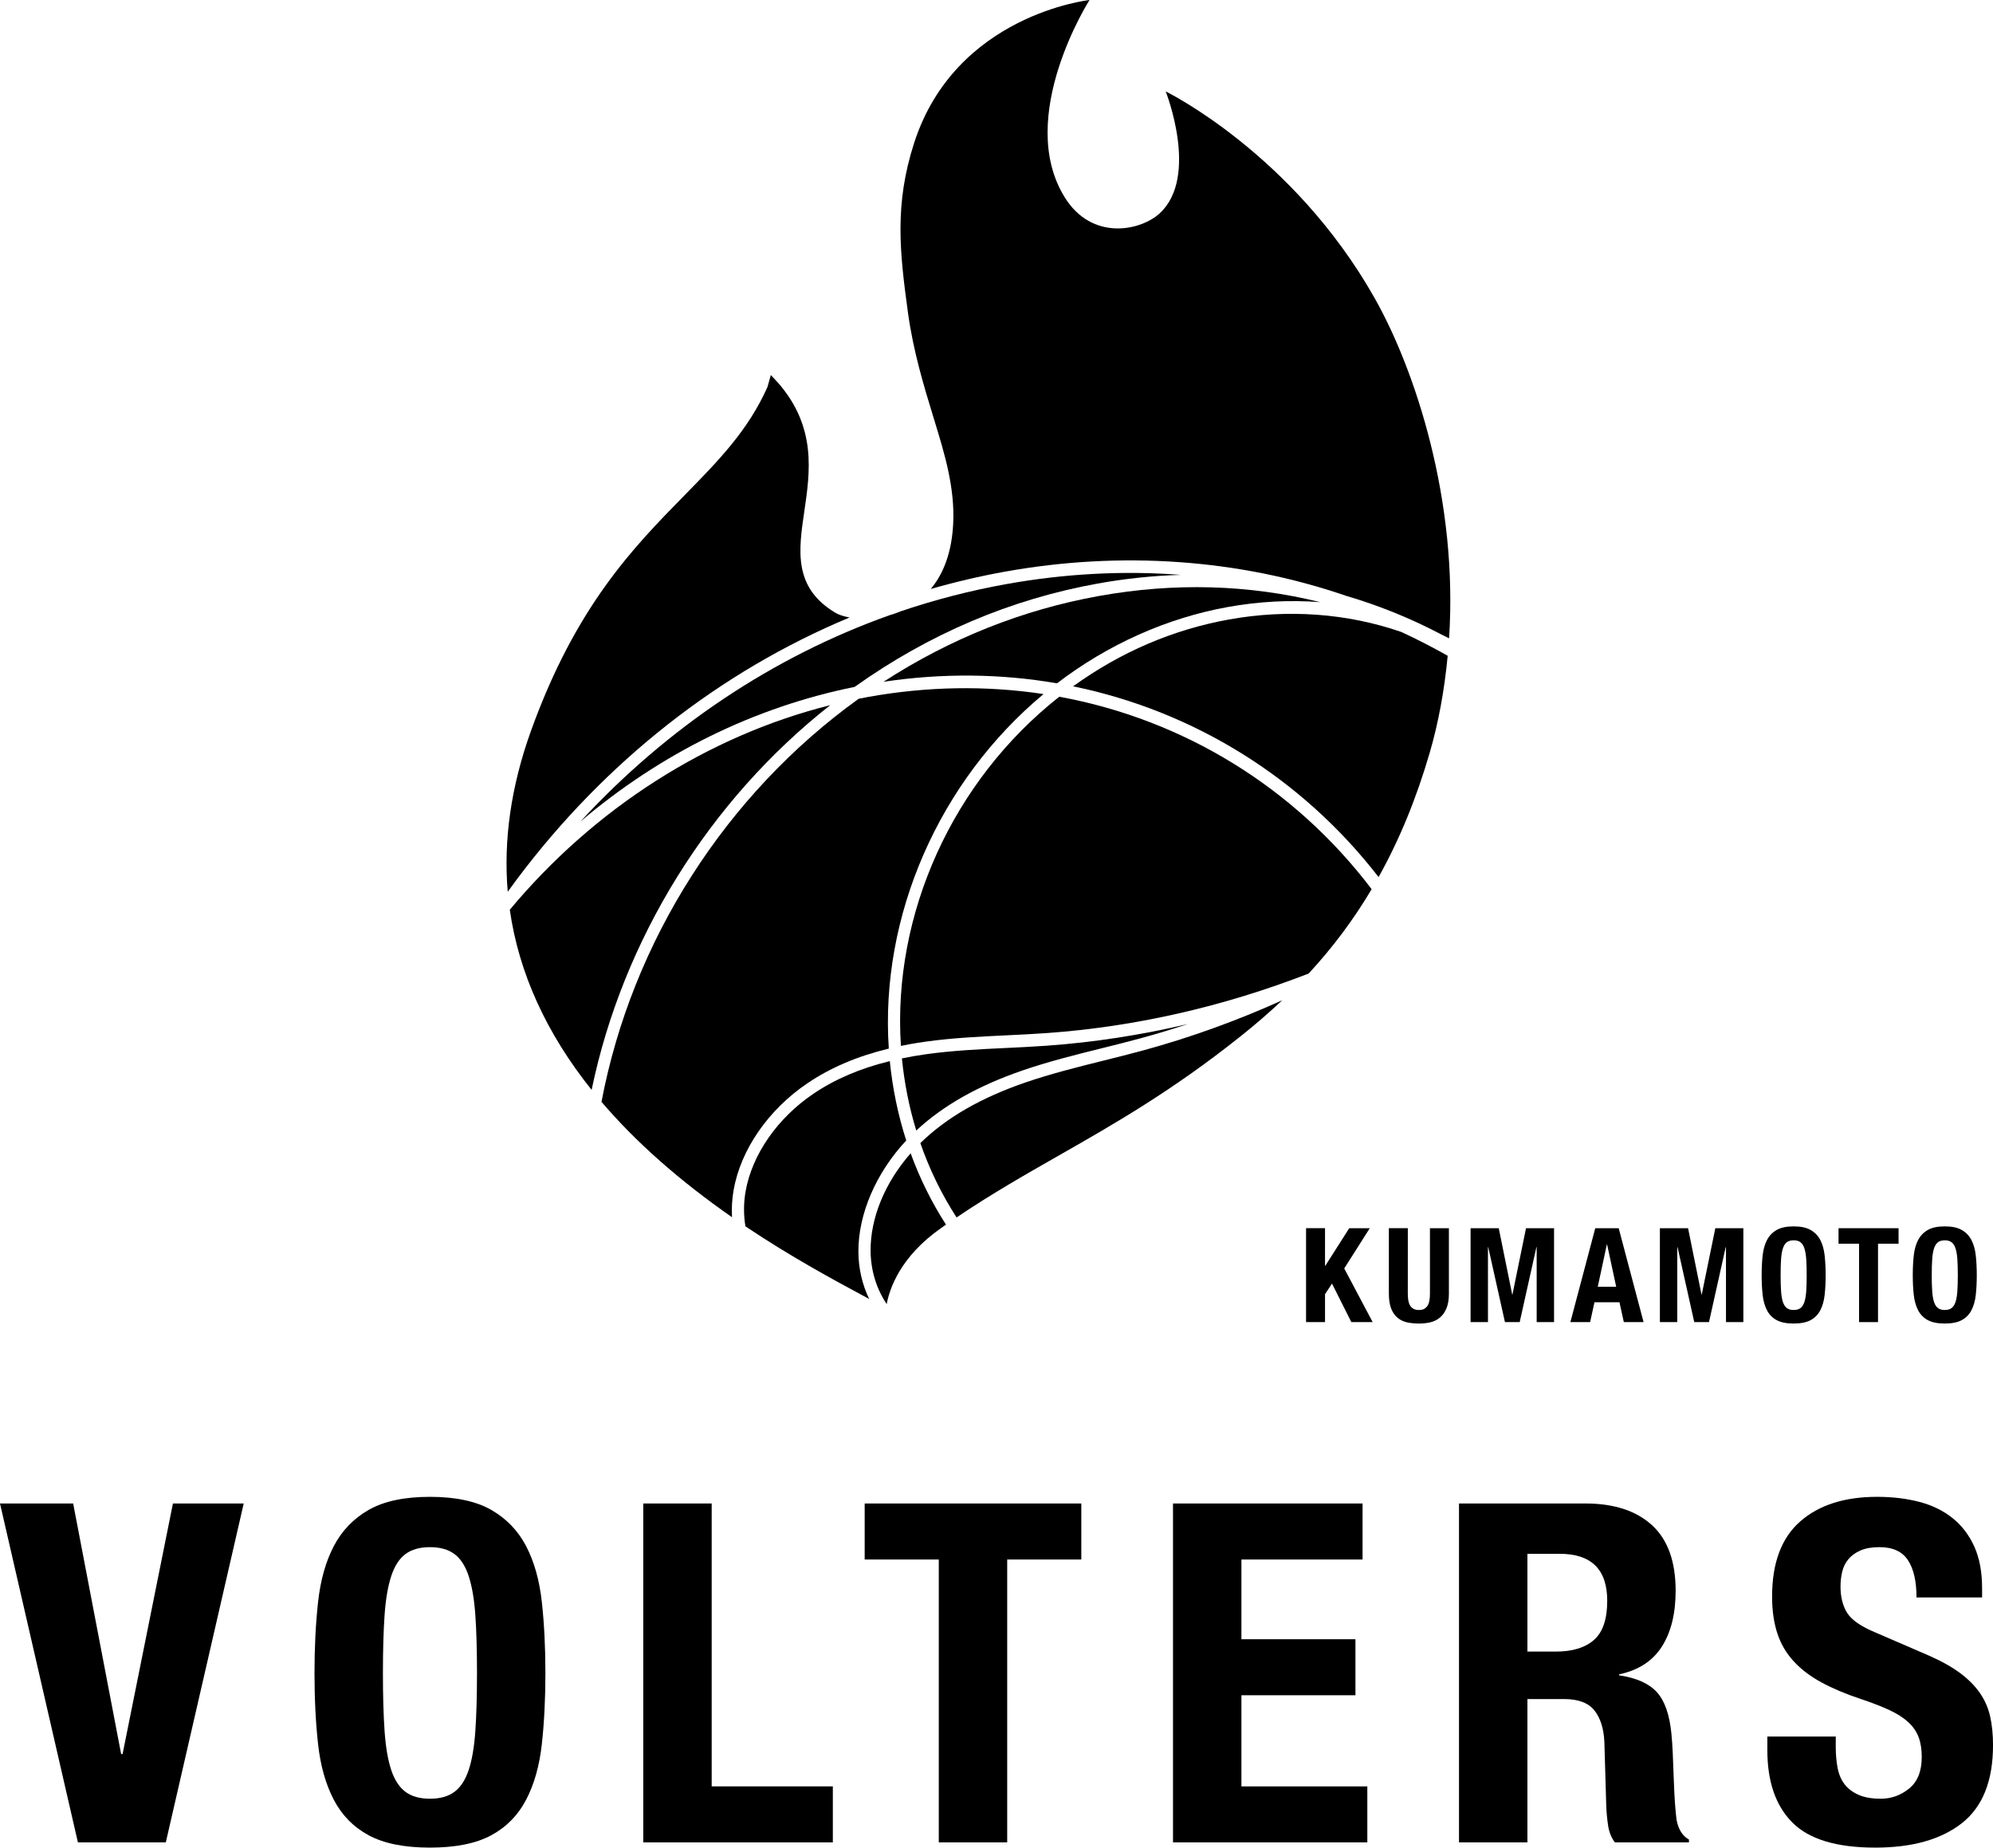
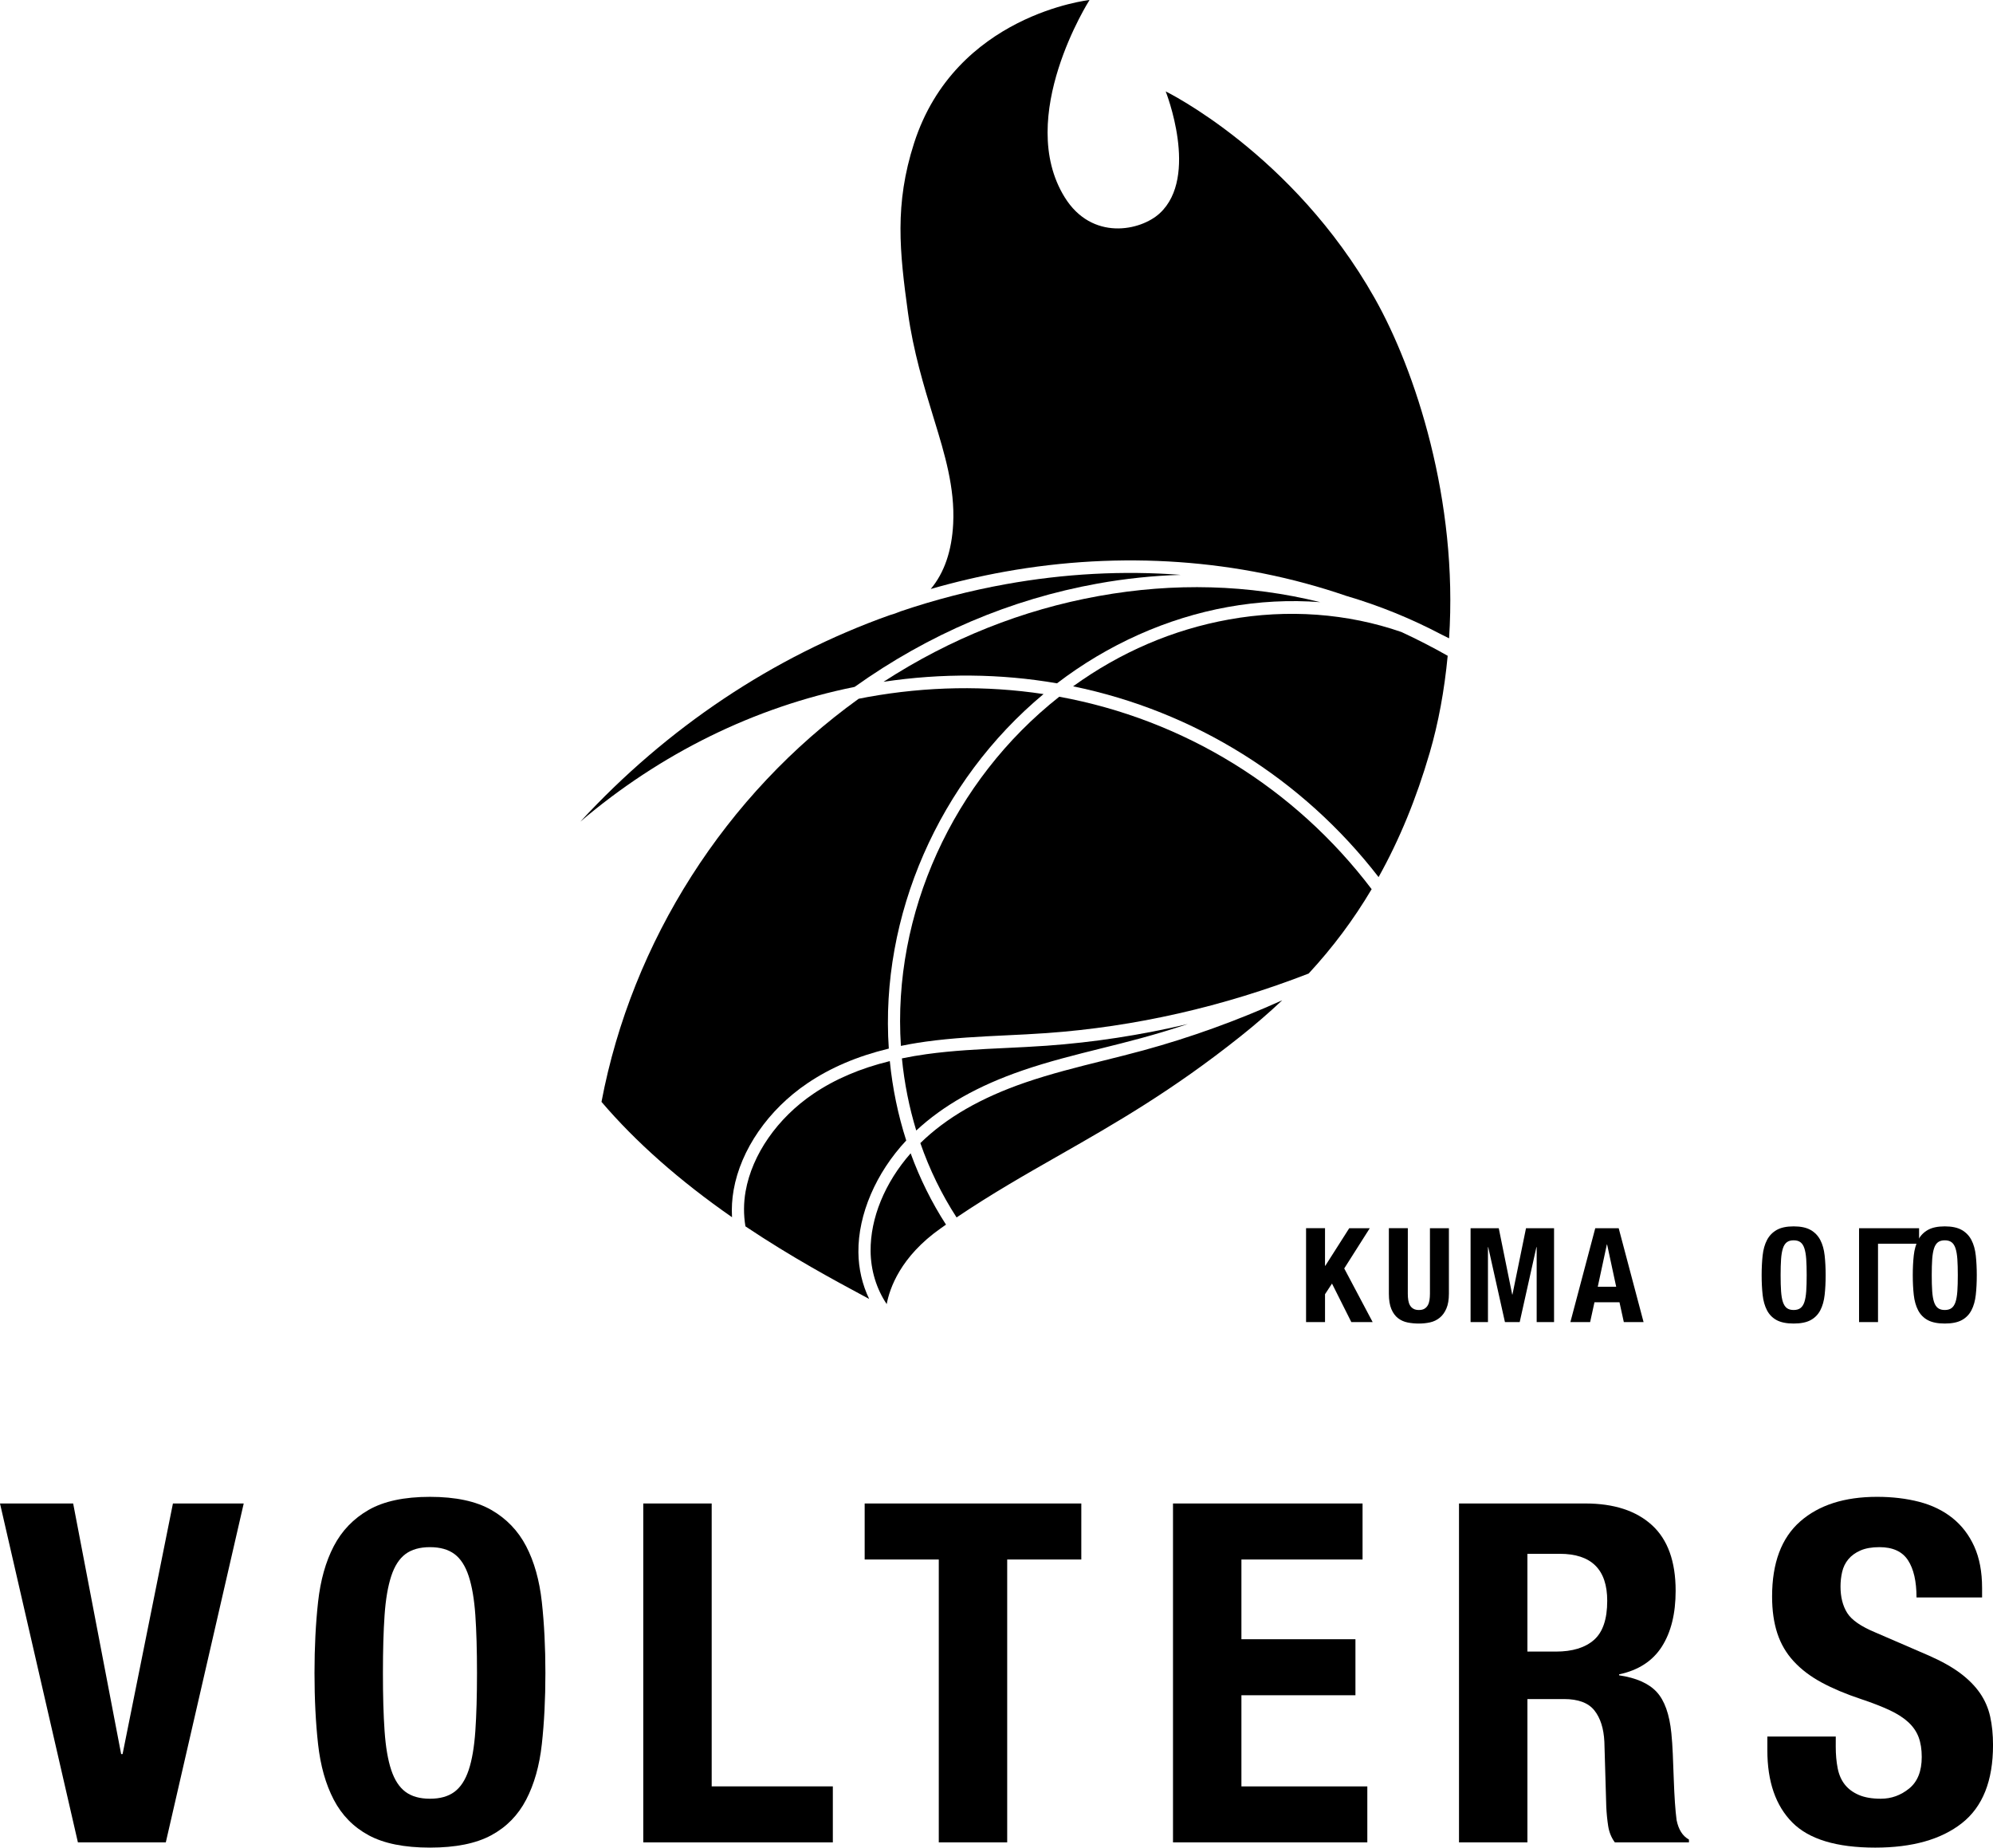
<svg xmlns="http://www.w3.org/2000/svg" xmlns:xlink="http://www.w3.org/1999/xlink" version="1.1" id="レイヤー_1" x="0px" y="0px" width="179.242px" height="166.159px" viewBox="0 0 179.242 166.159" style="enable-background:new 0 0 179.242 166.159;" xml:space="preserve">
  <style type="text/css">
	.st0{clip-path:url(#SVGID_00000021089855070084173070000012188442684876376732_);}
</style>
  <g>
    <g>
      <defs>
        <rect id="SVGID_1_" y="0" width="179.242" height="166.159" />
      </defs>
      <clipPath id="SVGID_00000110463448010646095940000017224339755138570400_">
        <use xlink:href="#SVGID_1_" style="overflow:visible;" />
      </clipPath>
      <g style="clip-path:url(#SVGID_00000110463448010646095940000017224339755138570400_);">
        <path d="M121.058,53.583c2.963,0.869,5.858,2.044,8.593,3.488c0.217,0.104,0.44,0.215,0.673,0.334     c0.818-12.381-3.024-24.11-6.707-30.618c-7.348-12.991-18.779-18.566-18.779-18.566s3.039,7.663-0.538,10.962     c-1.709,1.577-6.096,2.518-8.548-1.445C91.281,10.511,97.988,0,97.988,0S85.93,1.301,82.207,12.876     c-1.769,5.499-1.302,9.752-0.548,15.245c0.477,3.477,1.436,6.613,2.282,9.381l0.095,0.309     c0.911,2.972,1.852,6.045,1.69,9.28c-0.122,2.45-0.8,4.422-2.019,5.878c2.199-0.633,4.43-1.155,6.644-1.554     C100.826,49.528,111.444,50.277,121.058,53.583z" />
        <path d="M106.827,92.092c-1.394,0.463-2.793,0.886-4.189,1.267c-1.196,0.326-2.411,0.629-3.586,0.921     c-2.341,0.583-4.762,1.185-7.11,1.994c-3.985,1.372-7.111,3.139-9.538,5.395     c-0.637-2.083-1.07-4.257-1.29-6.486c0.714-0.148,1.45-0.275,2.193-0.378c2.372-0.33,4.798-0.446,7.151-0.558     c1.196-0.057,2.432-0.116,3.652-0.203C98.346,93.743,102.603,93.089,106.827,92.092z M78.298,112.513     c0.016,1.733,0.527,3.4,1.449,4.766c0.258-1.397,1.227-4.258,4.855-6.812c0.16-0.113,0.319-0.224,0.477-0.334     c-1.287-1.994-2.355-4.149-3.179-6.414C79.578,106.362,78.27,109.544,78.298,112.513z M80.026,95.427     c-2.673,0.657-4.925,1.62-6.874,2.938c-3.234,2.188-5.512,5.466-6.095,8.77     c-0.184,1.048-0.19,2.108-0.016,3.152c4.151,2.781,8.074,4.888,10.675,6.285     c0.156,0.084,0.306,0.165,0.453,0.243c-0.622-1.289-0.954-2.723-0.968-4.202     c-0.032-3.39,1.573-7.133,4.302-10.047C80.767,100.279,80.27,97.879,80.026,95.427z M99.227,95.386     c-2.317,0.577-4.713,1.174-7.017,1.966c-4.009,1.38-7.096,3.162-9.438,5.447     c0.822,2.369,1.917,4.616,3.258,6.686c3.155-2.124,6.114-3.812,9.243-5.596     c4.987-2.845,10.145-5.787,16.309-10.701c1.348-1.075,2.58-2.14,3.733-3.23     c-4.076,1.839-8.267,3.351-12.479,4.501c-1.196,0.326-2.416,0.63-3.595,0.924L99.227,95.386z" />
        <path d="M77.289,62.829l-0.064,0.013c-11.97,8.605-20.394,21.808-23.129,36.25     c3.075,3.607,7.022,7.094,11.739,10.374c-0.047-0.814,0.001-1.635,0.145-2.448     c0.64-3.632,3.118-7.217,6.627-9.591c2.087-1.412,4.487-2.436,7.328-3.126     c-0.802-11.91,4.505-24.045,13.918-31.882c-5.171-0.783-10.486-0.694-15.806,0.264     C77.794,62.728,77.541,62.779,77.289,62.829z" />
        <path d="M80.985,54.983c-0.305,0.132-0.648,0.252-1.001,0.35c-10.469,3.732-19.998,10.107-27.789,18.556     c7.218-6.139,15.661-10.297,24.667-12.116c6.68-4.757,14.031-7.883,21.852-9.292     c2.49-0.449,4.991-0.71,7.48-0.784c-5.174-0.394-10.446-0.114-15.74,0.84     C87.265,53.111,84.079,53.934,80.985,54.983z" />
-         <path d="M61.56,44.545c-4.58,4.668-9.771,9.958-13.816,21.209c-1.779,4.949-2.478,9.804-2.08,14.443     c0.296-0.412,0.567-0.782,0.833-1.136c7.912-10.55,18.236-18.667,29.912-23.531     c-0.521-0.092-0.97-0.238-1.282-0.425c-3.796-2.267-3.308-5.597-2.79-9.122     c0.52-3.547,1.109-7.567-2.345-11.539l-0.667-0.717l-0.299,1.07C67.271,38.725,64.625,41.422,61.56,44.545z" />
        <path d="M79.462,61.314c5.262-0.788,10.504-0.742,15.601,0.138c4.577-3.503,9.887-5.876,15.365-6.863     c2.79-0.503,5.572-0.648,8.309-0.436c-6.431-1.589-13.125-1.776-19.919-0.552     C91.961,54.836,85.456,57.429,79.462,61.314z" />
        <path d="M110.53,55.711c-5.035,0.907-9.748,2.929-14.02,6.011c10.912,2.239,20.635,8.308,27.474,17.156     c1.882-3.375,3.389-7.042,4.601-11.193c0.776-2.657,1.318-5.587,1.614-8.71     c-1.346-0.763-2.742-1.48-4.156-2.135C121.183,55.153,115.811,54.759,110.53,55.711z" />
-         <path d="M74.669,63.414C63.66,66.179,53.47,72.676,45.849,81.814c0.803,5.655,3.277,11.102,7.359,16.202     C56.006,84.498,63.775,71.985,74.669,63.414z" />
        <path d="M81.023,94.059c0.268-0.056,0.54-0.108,0.814-0.158c0.465-0.083,0.935-0.158,1.409-0.224     c2.418-0.337,4.869-0.453,7.238-0.567c1.189-0.057,2.415-0.115,3.635-0.202     c7.947-0.565,15.879-2.367,23.577-5.357c2.185-2.365,4.04-4.849,5.664-7.587     c-6.911-9.111-16.877-15.251-28.094-17.306C85.686,70.205,80.249,82.2,81.023,94.059z" />
        <path d="M119.166,113.837h0.024l2.155-3.383h1.847l-2.297,3.619l2.557,4.826h-1.918l-1.74-3.466l-0.627,0.958     v2.507h-1.705v-8.445h1.705C119.166,110.454,119.166,113.837,119.166,113.837z" />
        <path d="M126.612,116.344c0,0.213,0.014,0.408,0.042,0.586c0.028,0.177,0.079,0.331,0.154,0.461     c0.075,0.13,0.178,0.232,0.308,0.307c0.13,0.075,0.294,0.113,0.491,0.113c0.205,0,0.372-0.037,0.498-0.113     c0.126-0.075,0.227-0.177,0.302-0.307c0.075-0.13,0.126-0.284,0.154-0.461     c0.028-0.177,0.042-0.373,0.042-0.586v-5.89h1.705v5.89c0,0.536-0.075,0.98-0.225,1.331     c-0.15,0.351-0.351,0.629-0.604,0.833c-0.253,0.205-0.541,0.343-0.864,0.415     c-0.324,0.071-0.659,0.106-1.007,0.106c-0.347,0-0.682-0.031-1.006-0.094c-0.324-0.064-0.612-0.191-0.864-0.385     c-0.253-0.193-0.454-0.467-0.604-0.822c-0.15-0.355-0.225-0.816-0.225-1.384v-5.89h1.705L126.612,116.344     L126.612,116.344z" />
        <path d="M134.792,110.454l1.208,5.961h0.024l1.219-5.961h2.522v8.445h-1.563v-6.742h-0.024l-1.503,6.742h-1.326     l-1.504-6.742h-0.024v6.742h-1.563v-8.445H134.792z" />
        <path d="M145.578,110.454l2.238,8.445h-1.776l-0.391-1.786H143.4l-0.391,1.786h-1.776l2.238-8.445H145.578z      M145.353,115.717l-0.816-3.796h-0.024l-0.816,3.796H145.353z" />
-         <path d="M151.817,110.454l1.208,5.961h0.024l1.219-5.961h2.522v8.445h-1.563v-6.742h-0.024l-1.503,6.742h-1.326     l-1.503-6.742h-0.024v6.742h-1.563v-8.445H151.817z" />
        <path d="M158.524,112.908c0.059-0.54,0.19-1.003,0.391-1.389c0.202-0.386,0.491-0.688,0.87-0.905     c0.379-0.217,0.888-0.325,1.528-0.325s1.149,0.108,1.528,0.325c0.379,0.216,0.669,0.519,0.87,0.905     c0.202,0.387,0.332,0.85,0.391,1.389c0.059,0.54,0.089,1.13,0.089,1.768c0,0.647-0.029,1.238-0.089,1.774     c-0.059,0.536-0.189,0.998-0.391,1.384c-0.202,0.387-0.491,0.682-0.87,0.887     c-0.379,0.205-0.888,0.307-1.528,0.307c-0.639,0-1.148-0.103-1.528-0.307c-0.379-0.205-0.669-0.5-0.87-0.887     c-0.201-0.387-0.332-0.848-0.391-1.384c-0.059-0.536-0.089-1.127-0.089-1.774     C158.435,114.038,158.465,113.448,158.524,112.908z M160.182,116.125c0.028,0.398,0.082,0.722,0.166,0.97     s0.202,0.43,0.355,0.544c0.154,0.115,0.357,0.171,0.61,0.171s0.456-0.057,0.61-0.171     c0.154-0.115,0.272-0.296,0.355-0.544c0.083-0.248,0.138-0.572,0.166-0.97c0.028-0.398,0.041-0.881,0.041-1.449     c0-0.567-0.014-1.049-0.041-1.442c-0.028-0.395-0.083-0.718-0.166-0.97s-0.201-0.436-0.355-0.55     c-0.154-0.115-0.357-0.171-0.61-0.171s-0.456,0.057-0.61,0.171c-0.154,0.115-0.272,0.298-0.355,0.55     c-0.083,0.253-0.138,0.576-0.166,0.97c-0.028,0.394-0.041,0.875-0.041,1.442     C160.141,115.244,160.154,115.728,160.182,116.125z" />
-         <path d="M170.748,111.85h-1.847v7.049h-1.705v-7.049H165.35v-1.395h5.398V111.85z" />
+         <path d="M170.748,111.85h-1.847v7.049h-1.705v-7.049v-1.395h5.398V111.85z" />
        <path d="M172.116,112.908c0.059-0.54,0.19-1.003,0.391-1.389c0.202-0.386,0.491-0.688,0.87-0.905     c0.379-0.217,0.888-0.325,1.528-0.325s1.149,0.108,1.528,0.325c0.379,0.216,0.669,0.519,0.87,0.905     c0.202,0.387,0.332,0.85,0.391,1.389c0.059,0.54,0.089,1.13,0.089,1.768c0,0.647-0.029,1.238-0.089,1.774     c-0.059,0.536-0.189,0.998-0.391,1.384c-0.202,0.387-0.491,0.682-0.87,0.887     c-0.379,0.205-0.888,0.307-1.528,0.307c-0.639,0-1.148-0.103-1.528-0.307c-0.379-0.205-0.669-0.5-0.87-0.887     c-0.201-0.387-0.331-0.848-0.391-1.384c-0.059-0.536-0.089-1.127-0.089-1.774     C172.027,114.038,172.057,113.448,172.116,112.908z M173.774,116.125c0.028,0.398,0.083,0.722,0.166,0.97     c0.083,0.249,0.202,0.43,0.355,0.544c0.154,0.115,0.357,0.171,0.61,0.171c0.253,0,0.455-0.057,0.609-0.171     c0.154-0.115,0.273-0.296,0.356-0.544c0.082-0.248,0.137-0.572,0.166-0.97     c0.028-0.398,0.041-0.881,0.041-1.449c0-0.567-0.014-1.049-0.041-1.442c-0.028-0.395-0.083-0.718-0.166-0.97     c-0.083-0.253-0.202-0.436-0.356-0.55c-0.154-0.115-0.356-0.171-0.609-0.171c-0.253,0-0.456,0.057-0.61,0.171     c-0.154,0.115-0.272,0.298-0.355,0.55c-0.082,0.253-0.138,0.576-0.166,0.97     c-0.028,0.394-0.041,0.875-0.041,1.442C173.732,115.244,173.746,115.728,173.774,116.125z" />
        <path d="M10.896,157.749h0.128l4.529-22.539h6.366l-7.007,30.478H7.007L0,135.21h6.58L10.896,157.749z" />
        <path d="M28.606,144.069c0.214-1.949,0.684-3.621,1.41-5.016c0.726-1.394,1.773-2.483,3.14-3.266     c1.367-0.782,3.205-1.174,5.512-1.174c2.307,0,4.144,0.392,5.512,1.174c1.367,0.783,2.414,1.872,3.14,3.266     c0.727,1.395,1.196,3.067,1.41,5.016c0.214,1.949,0.321,4.076,0.321,6.381c0,2.333-0.107,4.468-0.321,6.403     c-0.213,1.936-0.683,3.6-1.41,4.995c-0.726,1.395-1.773,2.462-3.14,3.201     c-1.367,0.739-3.205,1.109-5.512,1.109c-2.307,0-4.144-0.37-5.512-1.109c-1.367-0.74-2.414-1.807-3.14-3.201     c-0.727-1.394-1.196-3.059-1.41-4.995c-0.214-1.935-0.321-4.07-0.321-6.403     C28.285,148.145,28.392,146.018,28.606,144.069z M34.588,155.679c0.1,1.437,0.299,2.604,0.598,3.5     c0.299,0.897,0.726,1.552,1.282,1.964c0.555,0.413,1.288,0.619,2.201,0.619c0.911,0,1.645-0.206,2.201-0.619     c0.555-0.412,0.983-1.067,1.282-1.964c0.299-0.896,0.498-2.063,0.598-3.5c0.1-1.437,0.149-3.181,0.149-5.229     c0-2.049-0.05-3.784-0.149-5.208c-0.1-1.422-0.299-2.589-0.598-3.5s-0.726-1.573-1.282-1.985     c-0.555-0.412-1.289-0.619-2.201-0.619c-0.912,0-1.645,0.207-2.201,0.619c-0.555,0.413-0.983,1.075-1.282,1.985     c-0.299,0.911-0.499,2.078-0.598,3.5c-0.1,1.423-0.149,3.159-0.149,5.208     C34.438,152.5,34.487,154.243,34.588,155.679z" />
        <path d="M57.853,135.21h6.153v25.441h10.896v5.037H57.853V135.21z" />
        <path d="M97.248,140.248h-6.665v25.441h-6.153v-25.441h-6.665v-5.037h19.484     C97.248,135.21,97.248,140.248,97.248,140.248z" />
        <path d="M122.543,140.248h-10.895v7.172h10.255v5.037h-10.255v8.195h11.323v5.037h-17.476v-30.478h17.048     C122.543,135.21,122.543,140.248,122.543,140.248z" />
        <path d="M142.582,135.21c2.564,0,4.558,0.648,5.982,1.942c1.423,1.296,2.136,3.266,2.136,5.912     c0,2.049-0.413,3.721-1.239,5.016c-0.826,1.295-2.108,2.127-3.845,2.498v0.085     c1.538,0.228,2.663,0.726,3.376,1.494c0.711,0.768,1.153,2.006,1.324,3.714c0.057,0.57,0.1,1.189,0.128,1.857     s0.057,1.416,0.086,2.24c0.057,1.622,0.142,2.86,0.256,3.714c0.171,0.854,0.541,1.438,1.111,1.75v0.256h-6.665     c-0.314-0.427-0.513-0.918-0.599-1.472c-0.085-0.555-0.143-1.131-0.171-1.729l-0.171-5.848     c-0.058-1.196-0.356-2.135-0.897-2.817c-0.542-0.683-1.452-1.024-2.734-1.024h-3.29v12.891h-6.153v-30.478     L142.582,135.21z M139.933,148.529c1.48,0,2.621-0.348,3.418-1.045c0.797-0.697,1.196-1.871,1.196-3.522     c0-2.817-1.425-4.226-4.273-4.226h-2.905v8.793H139.933z" />
        <path d="M165.099,157.066c0,0.712,0.057,1.359,0.171,1.942c0.113,0.584,0.327,1.075,0.64,1.473     c0.313,0.398,0.733,0.711,1.261,0.939c0.527,0.228,1.189,0.342,1.987,0.342c0.94,0,1.787-0.305,2.543-0.918     c0.754-0.612,1.132-1.558,1.132-2.838c0-0.683-0.093-1.273-0.278-1.772c-0.186-0.498-0.491-0.946-0.918-1.345     c-0.427-0.398-0.99-0.761-1.688-1.088c-0.699-0.327-1.56-0.662-2.585-1.004     c-1.367-0.455-2.549-0.953-3.546-1.494c-0.998-0.54-1.831-1.174-2.5-1.9     c-0.67-0.726-1.161-1.564-1.474-2.519c-0.313-0.953-0.47-2.055-0.47-3.308c0-3.016,0.84-5.264,2.521-6.744     c1.68-1.48,3.987-2.22,6.922-2.22c1.367,0,2.628,0.15,3.781,0.448c1.154,0.299,2.151,0.784,2.991,1.452     c0.84,0.669,1.495,1.523,1.966,2.561c0.47,1.04,0.705,2.284,0.705,3.735v0.854h-5.897     c0-1.452-0.256-2.568-0.769-3.351c-0.513-0.783-1.367-1.174-2.563-1.174c-0.684,0-1.254,0.1-1.709,0.299     c-0.456,0.2-0.819,0.463-1.09,0.79s-0.456,0.705-0.555,1.131c-0.1,0.427-0.149,0.868-0.149,1.323     c0,0.939,0.199,1.729,0.598,2.369c0.398,0.64,1.253,1.231,2.564,1.771l4.743,2.05     c1.168,0.512,2.122,1.045,2.863,1.6c0.741,0.555,1.331,1.153,1.774,1.793     c0.441,0.64,0.748,1.344,0.918,2.113c0.171,0.769,0.256,1.622,0.256,2.561c0,3.216-0.933,5.556-2.799,7.022     c-1.866,1.466-4.465,2.199-7.798,2.199c-3.476,0-5.961-0.754-7.456-2.263c-1.495-1.508-2.243-3.671-2.243-6.488     v-1.238h6.153L165.099,157.066z" />
      </g>
    </g>
  </g>
</svg>